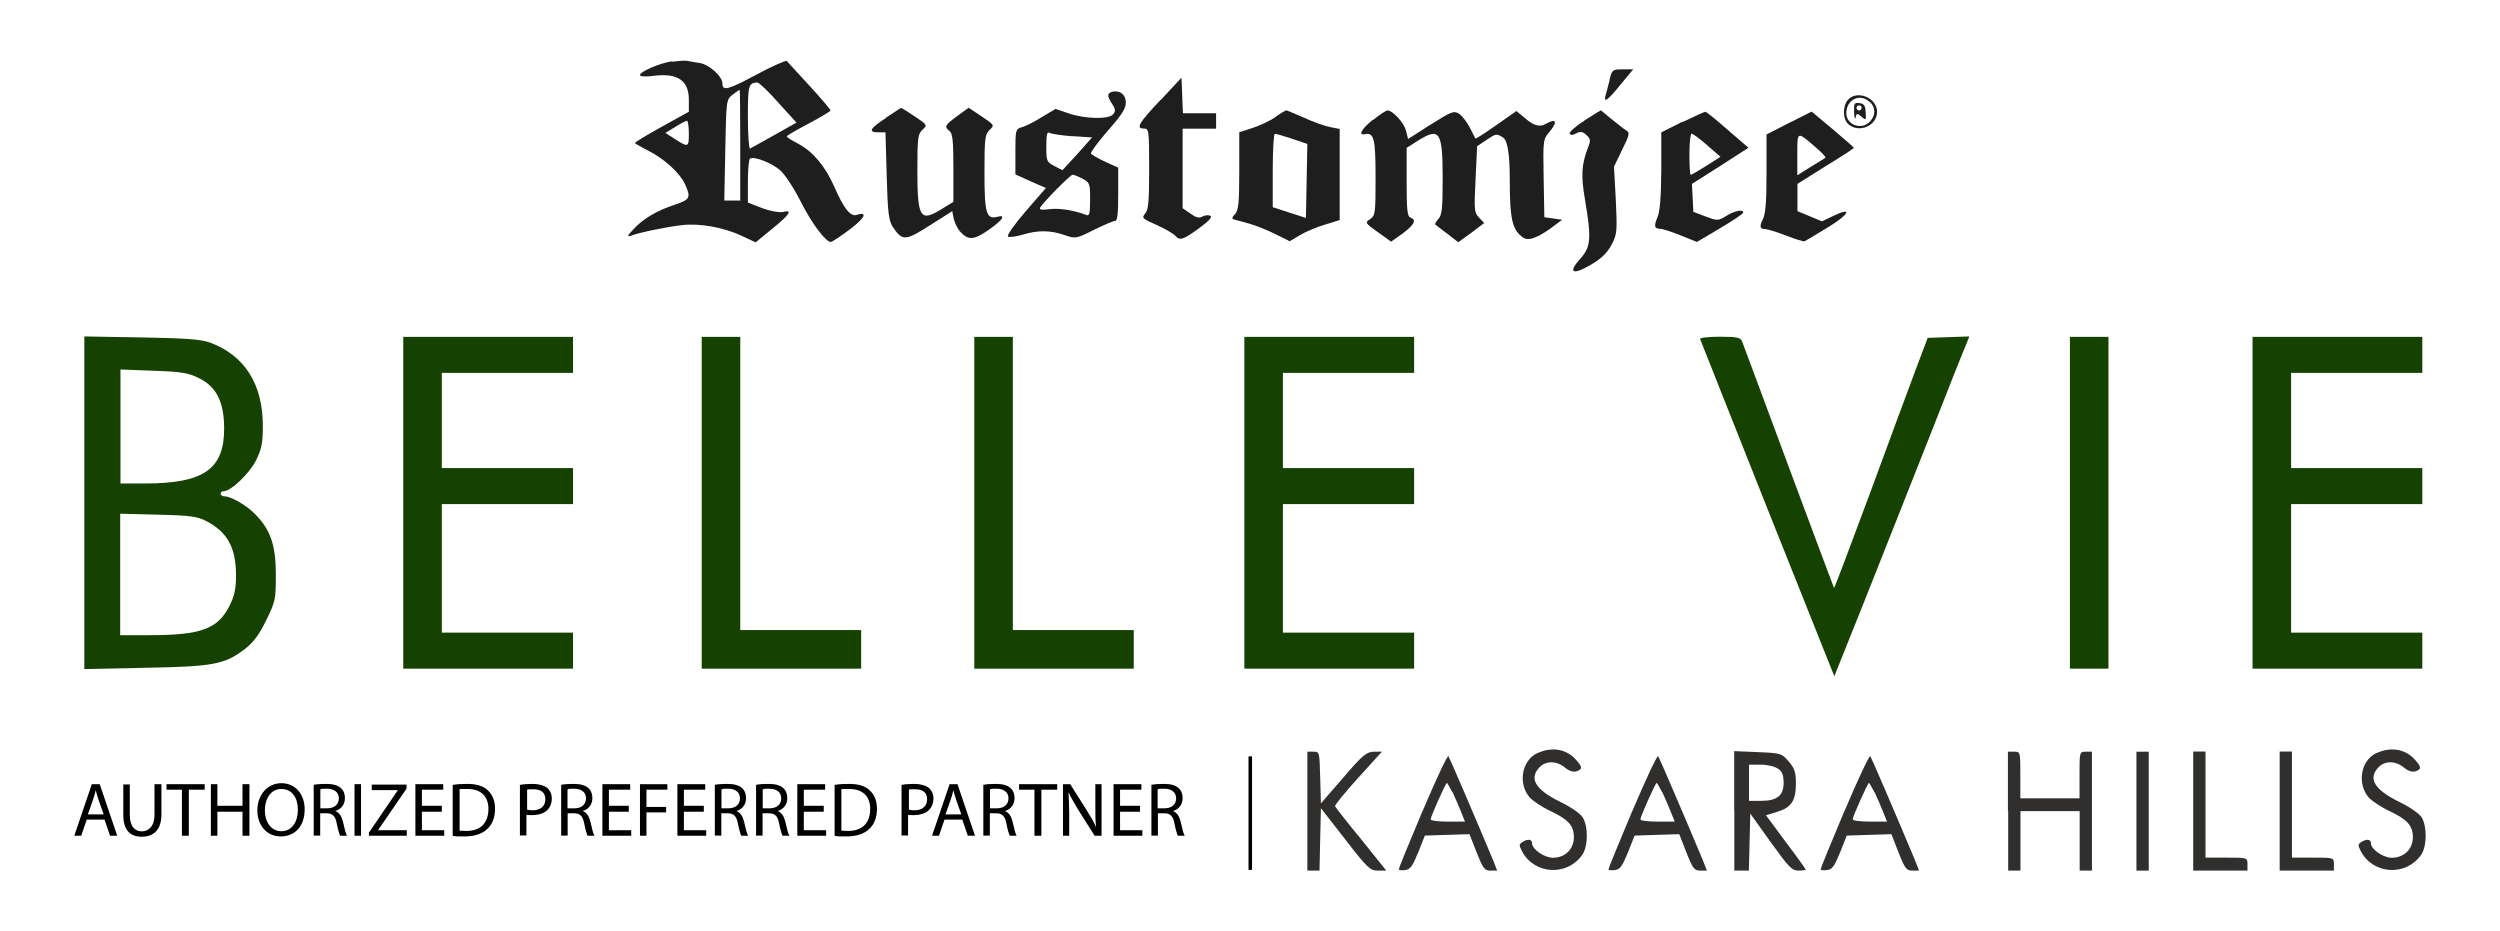
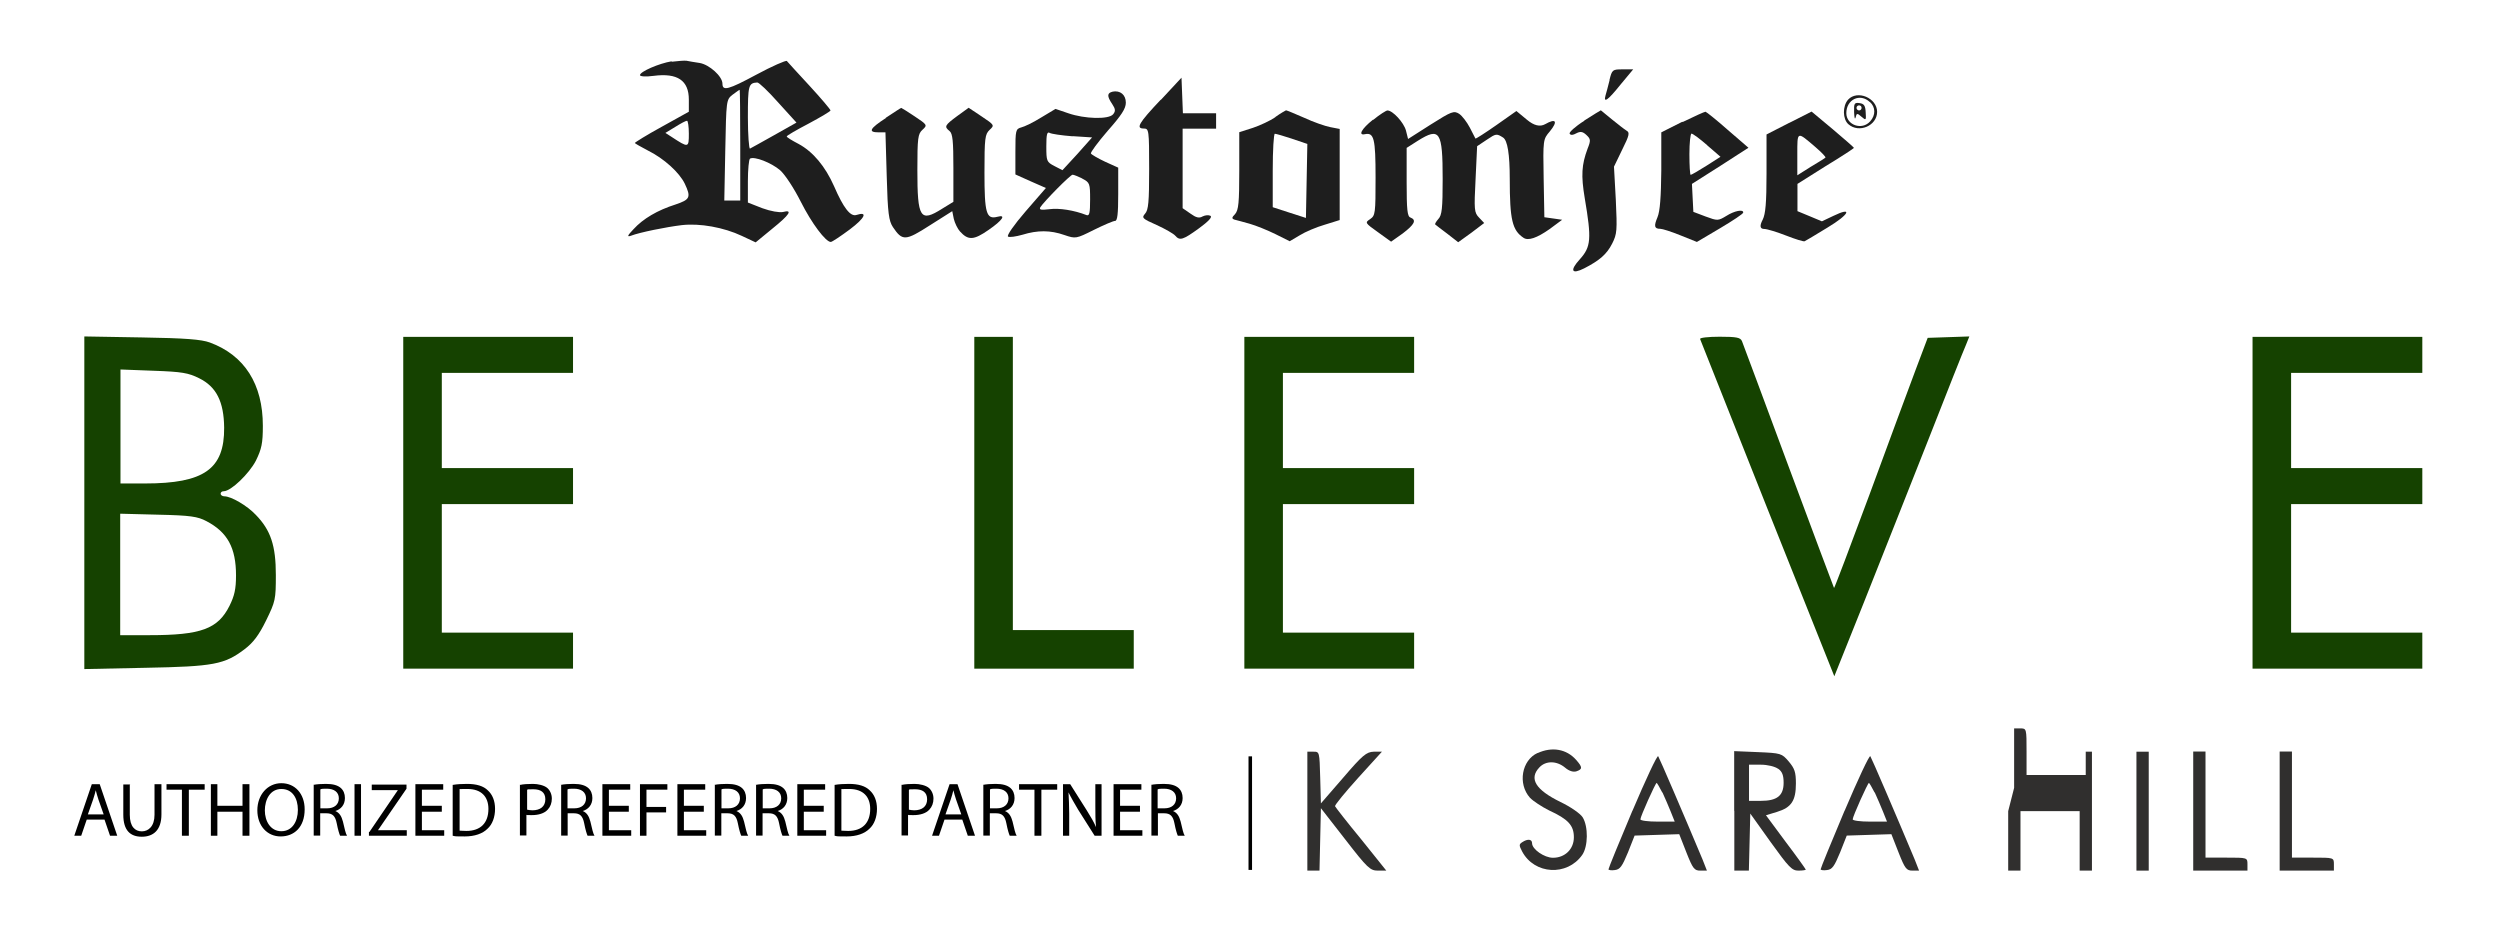
<svg xmlns="http://www.w3.org/2000/svg" id="Layer_1" viewBox="0 0 177 65.91">
  <defs>
    <style>
      .cls-1 {
        fill: #302f2e;
      }

      .cls-2 {
        fill: #1e1e1e;
      }

      .cls-3 {
        fill: none;
        stroke: #000;
        stroke-miterlimit: 10;
        stroke-width: .25px;
      }

      .cls-4 {
        fill: #154200;
      }
    </style>
  </defs>
  <g>
    <path class="cls-2" d="M47.55,4.34c-.89.15-2.24.73-2.24.98,0,.09.38.13.97.05,1.69-.22,2.49.33,2.49,1.68v.86l-1.91,1.06c-1.06.58-1.91,1.11-1.91,1.15s.42.27.91.53c1.17.58,2.24,1.57,2.62,2.35.46.97.38,1.13-.66,1.48-1.26.4-2.29,1-2.97,1.75-.44.46-.47.56-.18.46.62-.24,2.51-.62,3.59-.75,1.29-.15,2.99.16,4.26.76l.98.46,1.18-.97c1.24-1,1.47-1.37.75-1.18-.25.05-.86-.05-1.46-.27l-1.02-.4v-1.51c0-.82.07-1.55.15-1.6.31-.18,1.51.29,2.13.82.35.31.98,1.27,1.46,2.22.78,1.55,1.77,2.86,2.13,2.86.09,0,.69-.4,1.35-.89,1.09-.82,1.29-1.29.46-1.02-.42.13-.91-.49-1.58-2.04-.62-1.4-1.49-2.44-2.51-2.99-.46-.24-.84-.47-.84-.53s.69-.46,1.55-.91c.86-.46,1.55-.87,1.55-.93,0-.07-.67-.86-1.47-1.73-.82-.89-1.55-1.68-1.62-1.77-.05-.07-1.04.36-2.17.97-1.97,1.06-2.39,1.17-2.39.64s-.93-1.35-1.6-1.47c-.36-.05-.8-.13-.95-.16-.15-.02-.62.02-1.04.07ZM55.1,7.26l1.29,1.42-1.58.89c-.86.49-1.64.91-1.71.95-.07.04-.15-.97-.15-2.2,0-2.28.04-2.44.66-2.48.11-.02.78.62,1.49,1.42ZM52.41,10.28v3.92h-1.13l.07-3.57c.07-3.53.07-3.57.51-3.92.25-.18.47-.35.51-.35.02,0,.04,1.77.04,3.92ZM48.77,9.46c0,1.02-.02,1.02-1.24.22l-.42-.27.69-.42c.38-.24.75-.44.84-.44.07,0,.13.42.13.91Z" />
    <path class="cls-2" d="M113.96,5.67c-.11.44-.24.93-.29,1.09-.16.58.18.33,1.07-.78l.89-1.07h-.75c-.71,0-.75.02-.93.76Z" />
    <path class="cls-2" d="M82.18,7.06c-1.57,1.66-1.78,2.04-1.2,2.04.36,0,.38.09.38,2.86,0,2.33-.05,2.91-.29,3.17-.25.29-.2.35.82.8.6.27,1.2.62,1.31.75.33.38.55.31,1.68-.51.67-.49.97-.8.82-.89-.13-.07-.36-.05-.55.04-.25.15-.47.09-.87-.2l-.55-.38v-5.63h2.37v-1.09h-2.35l-.05-1.26-.05-1.26-1.46,1.57Z" />
    <path class="cls-2" d="M78.78,6.49c-.4.09-.42.31-.04.87.24.36.25.51.07.73-.31.38-2.02.33-3.17-.07l-.91-.31-1,.6c-.56.35-1.2.66-1.42.71-.4.11-.42.2-.42,1.73v1.6l1.09.49,1.07.47-1.44,1.66c-.82.95-1.35,1.71-1.24,1.78.09.07.56,0,1.02-.13,1.07-.33,1.97-.33,2.97.02.8.27.82.27,2.08-.36.71-.35,1.38-.64,1.51-.64.16,0,.22-.49.22-1.88v-1.89l-.93-.42c-.51-.24-.97-.51-1-.58-.05-.07.49-.8,1.18-1.6.98-1.11,1.29-1.58,1.29-2,0-.56-.4-.89-.95-.78ZM75.94,9.64l1.38.09-1.04,1.17-1.06,1.15-.56-.29c-.56-.29-.58-.35-.58-1.4,0-.84.05-1.06.24-.95.11.07.84.18,1.62.24ZM76.63,12.65c.53.27.55.35.55,1.47,0,.97-.05,1.18-.25,1.11-.89-.35-1.95-.51-2.62-.42-.6.07-.75.05-.66-.13.25-.4,2.13-2.31,2.29-2.31.09,0,.4.13.69.27Z" />
    <path class="cls-2" d="M130.84,7.06c-.4.46-.38,1.37.02,1.73.75.67,2.04.11,2.04-.87s-1.4-1.58-2.06-.86ZM132.39,7.22c.4.36.42.93.02,1.37-.58.66-1.69.27-1.69-.58,0-.97.97-1.44,1.67-.78Z" />
    <path class="cls-2" d="M131.27,7.95c.02.38.05.55.11.36.07-.31.11-.31.42-.04.31.27.33.25.29-.31-.02-.47-.11-.62-.44-.66-.36-.05-.4.02-.38.64ZM131.8,7.64c0,.09-.07.18-.18.18-.09,0-.18-.09-.18-.18,0-.11.09-.18.18-.18.11,0,.18.07.18.18Z" />
    <path class="cls-2" d="M62.73,8.35c-1.17.76-1.29,1.02-.53,1.02h.49l.09,3.1c.07,2.64.15,3.17.44,3.61.67,1,.89.98,2.62-.13l1.58-1,.11.55c.07.29.27.71.44.89.58.64.97.62,2.02-.11,1-.69,1.27-1.11.62-.93-.78.2-.91-.25-.91-3.13,0-2.46.04-2.71.36-3.02.36-.33.35-.35-.55-.95l-.93-.62-.8.58c-.89.66-.95.75-.55,1.07.22.18.27.71.27,2.62v2.39l-.8.49c-1.55.98-1.75.67-1.75-2.73,0-2.29.04-2.57.36-2.86.36-.33.35-.35-.55-.95-.49-.33-.93-.6-.95-.6-.04,0-.53.33-1.11.71Z" />
    <path class="cls-2" d="M90.29,8.3c-.35.24-1.07.58-1.58.75l-.97.31v2.73c0,2.26-.05,2.77-.29,3.06-.25.25-.25.33-.05.4.15.04.62.16,1.07.29.46.13,1.27.46,1.82.73l1.02.51.71-.42c.38-.24,1.18-.58,1.77-.75l1.06-.33v-6.45l-.67-.13c-.36-.07-1.2-.36-1.84-.66-.66-.29-1.24-.53-1.29-.53-.05.02-.4.22-.75.47ZM91.49,9.83l1.07.36-.05,2.62-.05,2.62-1.18-.38-1.17-.38v-2.6c0-1.44.07-2.6.15-2.6s.64.16,1.24.36Z" />
    <path class="cls-2" d="M97.2,8.48c-.8.64-1.07,1.13-.56,1.02.64-.13.75.31.75,3.06,0,2.55-.02,2.7-.38,2.95-.38.25-.38.27.55.93l.93.67.82-.58c.84-.64,1-.95.55-1.13-.22-.07-.27-.53-.27-2.51v-2.42l.8-.51c1.55-.97,1.75-.66,1.75,2.71,0,2.08-.05,2.57-.31,2.84-.16.18-.25.35-.22.38.04.04.42.33.86.66l.77.6.93-.67.91-.69-.36-.38c-.35-.36-.36-.55-.25-2.73l.11-2.33.69-.46c.65-.44.69-.44,1.15-.15q.47.31.47,2.93c0,2.9.18,3.64.98,4.17q.49.33,1.84-.62l.89-.66-.62-.09-.64-.09-.05-2.75c-.05-2.75-.04-2.77.44-3.33.58-.71.44-.95-.33-.51q-.55.31-1.29-.31l-.75-.62-1.42,1c-.8.56-1.46.98-1.48.95-.02-.04-.2-.38-.4-.78-.2-.38-.53-.82-.75-.97-.38-.24-.53-.18-2.02.76l-1.6,1.02-.15-.6c-.15-.56-.93-1.42-1.31-1.42-.09,0-.55.29-1,.66Z" />
    <path class="cls-2" d="M112.17,8.55c-.64.4-1.09.82-1.04.91.07.13.24.11.47-.02.29-.15.45-.13.71.11.31.29.33.38.09.98-.42,1.13-.47,1.89-.2,3.5.49,2.9.45,3.44-.35,4.33-.73.8-.58,1.09.31.64,1.09-.56,1.6-1,1.98-1.75.35-.69.36-.93.26-3.1l-.13-2.35.58-1.2c.51-1.02.55-1.22.31-1.35-.15-.09-.62-.46-1.04-.8-.42-.35-.78-.64-.78-.64-.02,0-.55.33-1.18.73Z" />
    <path class="cls-2" d="M119.11,8.62l-1.49.75v2.7c-.02,1.88-.09,2.88-.27,3.31-.27.64-.22.82.2.82.15,0,.78.2,1.42.46l1.17.47,1.64-.97c.89-.53,1.64-1.02,1.64-1.11.02-.25-.62-.13-1.2.24-.58.35-.62.35-1.46.04l-.87-.33-.05-.98-.05-1,2-1.27,2-1.29-1.46-1.26c-.8-.71-1.51-1.27-1.58-1.29-.07,0-.8.33-1.62.73ZM120.86,10.28l.95.82-1,.64c-.55.35-1.06.64-1.11.64s-.09-.66-.09-1.46.07-1.46.15-1.46c.09,0,.58.36,1.11.82Z" />
    <path class="cls-2" d="M126.67,8.7l-1.6.82v2.75c0,2.08-.07,2.88-.27,3.28q-.35.66.11.66c.2,0,.91.22,1.55.47.64.25,1.24.44,1.31.4s.8-.46,1.62-.97c1.55-.93,1.82-1.51.4-.82l-.8.38-.86-.36-.87-.36v-1.93l2-1.26c1.11-.67,2-1.26,2-1.29s-.67-.62-1.49-1.31l-1.51-1.26-1.58.8ZM128.53,10.41c.44.38.76.71.71.75-.04.04-.29.2-.56.36-.29.16-.71.44-.97.6l-.46.29v-1.47c0-1.68-.04-1.66,1.28-.53Z" />
  </g>
  <g>
    <path class="cls-4" d="M5.97,35.59v11.78l4.33-.09c4.84-.09,5.59-.24,7.01-1.31.62-.47,1.02-1,1.53-2.04.66-1.35.69-1.48.69-3.22,0-2.08-.36-3.17-1.42-4.26-.62-.66-1.75-1.31-2.22-1.31-.15,0-.27-.09-.27-.18,0-.11.09-.18.22-.18.51,0,1.8-1.24,2.28-2.17.4-.82.49-1.22.49-2.46,0-2.95-1.29-4.99-3.75-5.9-.6-.22-1.73-.31-4.83-.36l-4.06-.07v11.78ZM14.1,26.78c1.22.6,1.75,1.66,1.77,3.5.02,2.93-1.42,3.95-5.61,3.95h-1.73v-8.07l2.35.09c2,.07,2.46.15,3.22.53ZM14.62,36.9c1.49.78,2.09,1.89,2.09,3.84,0,.97-.11,1.44-.46,2.15-.82,1.64-2.02,2.08-5.66,2.08h-2.08v-8.6l2.7.07c2.28.05,2.79.13,3.41.46Z" />
    <path class="cls-4" d="M28.55,35.59v11.75h12.02v-2.55h-9.29v-9.1h9.29v-2.55h-9.29v-6.74h9.29v-2.55h-12.02v11.75Z" />
-     <path class="cls-4" d="M49.68,35.59v11.75h11.29v-2.73h-8.56v-20.76h-2.73v11.75Z" />
    <path class="cls-4" d="M68.98,35.59v11.75h11.29v-2.73h-8.56v-20.76h-2.73v11.75Z" />
    <path class="cls-4" d="M88.1,35.59v11.75h12.02v-2.55h-9.29v-9.1h9.29v-2.55h-9.29v-6.74h9.29v-2.55h-12.02v11.75Z" />
    <path class="cls-4" d="M120.37,24.01c.04.09,2.19,5.5,4.77,12.02l4.73,11.85,2.13-5.32c1.17-2.93,3.2-8.09,4.53-11.44,1.31-3.35,2.51-6.37,2.66-6.7l.24-.6-1.47.05-1.48.05-.86,2.28c-.47,1.26-1.95,5.24-3.28,8.87-1.35,3.64-2.46,6.57-2.49,6.56-.02-.04-1.48-3.92-3.22-8.61-1.75-4.7-3.22-8.69-3.3-8.87-.11-.25-.36-.31-1.58-.31-.8,0-1.42.07-1.38.16Z" />
-     <path class="cls-4" d="M146.55,35.59v11.75h2.73v-23.49h-2.73v11.75Z" />
    <path class="cls-4" d="M159.48,35.59v11.75h12.02v-2.55h-9.29v-9.1h9.29v-2.55h-9.29v-6.74h9.29v-2.55h-12.02v11.75Z" />
  </g>
  <g>
    <path class="cls-1" d="M108.86,53.31c-1.12.51-1.42,2.18-.54,3.17.23.24.84.64,1.36.9,1.35.62,1.75,1.06,1.75,1.9s-.63,1.45-1.48,1.45c-.61,0-1.48-.6-1.48-1.03,0-.29-.31-.33-.7-.07-.23.15-.23.22,0,.66.87,1.63,3.18,1.76,4.25.24.42-.6.44-2.01.03-2.67-.17-.26-.84-.73-1.57-1.08-1.76-.86-2.25-1.65-1.49-2.45.45-.48,1.22-.48,1.82.02.28.24.58.33.8.26.44-.15.44-.29-.02-.81-.68-.77-1.71-.95-2.73-.48Z" />
-     <path class="cls-1" d="M168.26,53.31c-1.12.51-1.41,2.18-.54,3.17.23.24.84.64,1.36.9,1.34.62,1.75,1.06,1.75,1.9s-.63,1.45-1.49,1.45c-.61,0-1.48-.6-1.48-1.03,0-.29-.31-.33-.7-.07-.23.15-.23.22,0,.66.87,1.63,3.18,1.76,4.25.24.42-.6.44-2.01.04-2.67-.18-.26-.84-.73-1.57-1.08-1.76-.86-2.25-1.65-1.49-2.45.45-.48,1.22-.48,1.82.02.28.24.58.33.8.26.44-.15.44-.29-.02-.81-.68-.77-1.71-.95-2.73-.48Z" />
    <path class="cls-1" d="M92.56,57.43v4.21h.86l.05-2.2.05-2.22,1.73,2.22c1.57,2.03,1.76,2.2,2.31,2.2h.59l-1.78-2.22c-1-1.21-1.82-2.27-1.85-2.34-.02-.09.72-.99,1.64-2.01l1.68-1.85h-.58c-.52.02-.79.24-2.17,1.85l-1.57,1.81-.05-1.83c-.05-1.81-.05-1.83-.47-1.83h-.44v4.21Z" />
    <path class="cls-1" d="M122.79,57.41v4.23h1.03l.05-2.01.05-2.03,1.45,2.03c1.28,1.78,1.5,2.01,1.96,2.01.3,0,.52-.04.52-.07s-.63-.92-1.42-1.96l-1.4-1.89.79-.24c1.01-.31,1.33-.79,1.33-2.01,0-.81-.09-1.06-.51-1.56-.49-.57-.54-.59-2.18-.66l-1.68-.07v4.23ZM125.9,54.43c.28.2.38.46.38.99,0,.92-.47,1.28-1.61,1.28h-.84v-2.56h.84c.47,0,1,.13,1.22.29Z" />
-     <path class="cls-1" d="M142.18,57.43v4.21h.87v-4.21h4.19v4.21h.87v-8.42h-.44c-.44,0-.44.02-.44,1.65v1.65h-4.19v-1.65c0-1.63,0-1.65-.44-1.65h-.44v4.21Z" />
+     <path class="cls-1" d="M142.18,57.43v4.21h.87v-4.21h4.19v4.21h.87v-8.42h-.44v1.65h-4.19v-1.65c0-1.63,0-1.65-.44-1.65h-.44v4.21Z" />
    <path class="cls-1" d="M151.26,57.43v4.21h.87v-8.42h-.87v4.21Z" />
    <path class="cls-1" d="M155.28,57.43v4.21h3.84v-.46c0-.46-.02-.46-1.48-.46h-1.49v-7.51h-.87v4.21Z" />
    <path class="cls-1" d="M161.4,57.43v4.21h3.84v-.46c0-.46-.02-.46-1.49-.46h-1.48v-7.51h-.87v4.21Z" />
-     <path class="cls-1" d="M100.72,57.41c-.93,2.2-1.69,4.07-1.69,4.14,0,.05.21.09.45.05.37-.04.52-.26.93-1.25l.47-1.19,1.57-.05,1.59-.05.51,1.3c.45,1.14.56,1.28.98,1.28h.47l-.31-.79c-1.31-3.13-3.06-7.2-3.14-7.31-.07-.09-.89,1.67-1.82,3.86ZM102.85,56.1c.17.38.45,1.01.59,1.37l.28.7h-1.22c-.66,0-1.21-.07-1.21-.16,0-.2,1.07-2.58,1.15-2.58.03,0,.21.31.4.68Z" />
    <path class="cls-1" d="M115.57,57.41c-.93,2.2-1.69,4.07-1.69,4.14,0,.05.21.09.45.05.37-.04.52-.26.93-1.25l.47-1.19,1.57-.05,1.59-.05.51,1.3c.45,1.14.56,1.28.98,1.28h.47l-.31-.79c-1.31-3.13-3.06-7.2-3.14-7.31-.07-.09-.89,1.67-1.82,3.86ZM117.7,56.1c.17.38.45,1.01.59,1.37l.28.7h-1.22c-.66,0-1.21-.07-1.21-.16,0-.2,1.07-2.58,1.15-2.58.03,0,.21.31.4.68Z" />
    <path class="cls-1" d="M130.59,57.41c-.93,2.2-1.69,4.07-1.69,4.14,0,.05.21.09.45.05.37-.04.52-.26.93-1.25l.47-1.19,1.57-.05,1.59-.05.51,1.3c.45,1.14.56,1.28.98,1.28h.47l-.31-.79c-1.31-3.13-3.06-7.2-3.14-7.31-.07-.09-.89,1.67-1.82,3.86ZM132.73,56.1c.17.38.45,1.01.59,1.37l.28.7h-1.22c-.66,0-1.21-.07-1.21-.16,0-.2,1.07-2.58,1.15-2.58.03,0,.21.31.4.68Z" />
  </g>
  <g>
    <path d="M6.14,58.03l-.39,1.14h-.49l1.24-3.65h.56l1.24,3.65h-.51l-.39-1.14h-1.29.02ZM7.34,57.66l-.37-1.05c-.07-.24-.15-.46-.19-.66h0c-.05.22-.12.44-.19.66l-.37,1.05h1.12Z" />
    <path d="M9.19,55.52v2.17c0,.83.37,1.17.85,1.17s.9-.37.9-1.17v-2.17h.49v2.14c0,1.12-.58,1.58-1.39,1.58s-1.31-.44-1.31-1.56v-2.14h.49l-.02-.02Z" />
    <path d="M12.91,55.91h-1.12v-.39h2.7v.39h-1.12v3.26h-.49v-3.26h.02Z" />
    <path d="M15.39,55.52v1.53h1.78v-1.53h.49v3.65h-.49v-1.7h-1.78v1.7h-.46v-3.65h.46Z" />
    <path d="M21.57,57.3c0,1.27-.75,1.92-1.7,1.92s-1.65-.75-1.65-1.85.73-1.92,1.7-1.92,1.65.75,1.65,1.85ZM18.75,57.37c0,.78.41,1.48,1.17,1.48s1.17-.68,1.17-1.51-.39-1.48-1.17-1.48-1.17.73-1.17,1.53v-.02Z" />
    <path d="M22.18,55.57c.24-.05.58-.07.9-.07.51,0,.83.1,1.05.29.19.17.29.41.29.71,0,.49-.29.8-.68.92h0c.29.12.44.37.54.75.12.51.19.85.29,1h-.49c-.05-.1-.15-.41-.24-.88-.1-.51-.29-.71-.73-.71h-.44v1.58h-.46v-3.6h-.02ZM22.67,57.23h.49c.51,0,.83-.27.83-.71s-.34-.68-.85-.68c-.22,0-.39,0-.46.05v1.34Z" />
    <path d="M25.56,55.52v3.65h-.46v-3.65h.46Z" />
    <path d="M26.15,58.91l2.02-2.97h-1.85v-.39h2.46v.29l-2.02,2.94h2.04v.39h-2.68v-.27h.02Z" />
    <path d="M31.28,57.47h-1.41v1.31h1.58v.39h-2.04v-3.65h1.97v.39h-1.51v1.14h1.41v.41Z" />
    <path d="M32.06,55.57c.29-.05.63-.07,1-.07.68,0,1.17.15,1.48.46.32.29.51.73.51,1.31s-.19,1.1-.54,1.41c-.34.34-.9.54-1.61.54s-.61,0-.85-.05v-3.6h0ZM32.53,58.81c.12,0,.29.02.49.02,1,0,1.56-.56,1.56-1.56,0-.85-.49-1.41-1.48-1.41s-.44,0-.56.05v2.9Z" />
    <path d="M36.83,55.57c.22-.05.54-.07.9-.07s.8.1,1.02.29c.19.17.32.44.32.75s-.1.58-.29.78c-.24.27-.66.39-1.12.39s-.27,0-.39-.02v1.46h-.46v-3.6l.02.02ZM37.3,57.32c.1.02.24.05.39.05.56,0,.92-.27.92-.78s-.34-.71-.85-.71-.37,0-.44.05v1.41l-.02-.02Z" />
    <path d="M39.7,55.57c.24-.05.58-.07.9-.07.51,0,.83.1,1.05.29.19.17.29.41.29.71,0,.49-.29.8-.68.92h0c.29.12.44.37.54.75.12.51.19.85.29,1h-.49c-.05-.1-.15-.41-.24-.88-.1-.51-.29-.71-.73-.71h-.44v1.58h-.46v-3.6h-.02ZM40.17,57.23h.49c.51,0,.83-.27.83-.71s-.34-.68-.85-.68c-.22,0-.39,0-.46.05v1.34Z" />
    <path d="M44.52,57.47h-1.41v1.31h1.58v.39h-2.04v-3.65h1.97v.39h-1.51v1.14h1.41v.41Z" />
    <path d="M45.28,55.52h1.97v.39h-1.48v1.22h1.39v.39h-1.39v1.65h-.46v-3.65h-.02Z" />
    <path d="M49.83,57.47h-1.41v1.31h1.58v.39h-2.04v-3.65h1.97v.39h-1.51v1.14h1.41v.41Z" />
    <path d="M50.58,55.57c.24-.05.58-.07.9-.07.51,0,.83.1,1.05.29.19.17.29.41.29.71,0,.49-.29.8-.68.92h0c.29.12.44.37.54.75.12.51.19.85.29,1h-.49c-.05-.1-.15-.41-.24-.88-.1-.51-.29-.71-.73-.71h-.44v1.58h-.46v-3.6h-.02ZM51.07,57.23h.49c.51,0,.83-.27.83-.71s-.34-.68-.85-.68c-.22,0-.39,0-.46.05v1.34Z" />
    <path d="M53.5,55.57c.24-.05.58-.07.9-.07.51,0,.83.1,1.05.29.19.17.29.41.29.71,0,.49-.29.8-.68.92h0c.29.12.44.37.54.75.12.51.19.85.29,1h-.49c-.05-.1-.15-.41-.24-.88-.1-.51-.29-.71-.73-.71h-.44v1.58h-.46v-3.6h-.02ZM53.99,57.23h.49c.51,0,.83-.27.83-.71s-.34-.68-.85-.68c-.22,0-.39,0-.46.05v1.34Z" />
    <path d="M58.32,57.47h-1.41v1.31h1.58v.39h-2.04v-3.65h1.97v.39h-1.51v1.14h1.41v.41Z" />
    <path d="M59.1,55.57c.29-.05.63-.07,1-.07.68,0,1.17.15,1.48.46.32.29.51.73.51,1.31s-.19,1.1-.54,1.41c-.34.34-.9.54-1.61.54s-.61,0-.85-.05v-3.6h0ZM59.56,58.81c.12,0,.29.02.49.02,1,0,1.56-.56,1.56-1.56,0-.85-.49-1.41-1.48-1.41s-.44,0-.56.05v2.9Z" />
    <path d="M63.85,55.57c.22-.05.54-.07.9-.07s.8.1,1.02.29c.19.17.32.44.32.75s-.1.58-.29.78c-.24.27-.66.39-1.12.39s-.27,0-.39-.02v1.46h-.46v-3.6l.02.02ZM64.33,57.32c.1.02.24.05.39.05.56,0,.92-.27.92-.78s-.34-.71-.85-.71-.37,0-.44.05v1.41l-.02-.02Z" />
    <path d="M66.87,58.03l-.39,1.14h-.49l1.24-3.65h.56l1.24,3.65h-.51l-.39-1.14h-1.29.02ZM68.06,57.66l-.37-1.05c-.07-.24-.15-.46-.19-.66h0c-.05.22-.12.44-.19.66l-.37,1.05h1.12Z" />
    <path d="M69.59,55.57c.24-.05.58-.07.9-.07.51,0,.83.1,1.05.29.19.17.29.41.29.71,0,.49-.29.8-.68.92h0c.29.12.44.37.54.75.12.51.19.85.29,1h-.49c-.05-.1-.15-.41-.24-.88-.1-.51-.29-.71-.73-.71h-.44v1.58h-.46v-3.6h-.02ZM70.08,57.23h.49c.51,0,.83-.27.83-.71s-.34-.68-.85-.68c-.22,0-.39,0-.46.05v1.34Z" />
    <path d="M73.27,55.91h-1.12v-.39h2.7v.39h-1.12v3.26h-.49v-3.26h.02Z" />
    <path d="M75.26,59.17v-3.65h.51l1.17,1.85c.27.44.49.8.66,1.19h0c-.05-.49-.05-.95-.05-1.51v-1.53h.44v3.65h-.49l-1.17-1.85c-.24-.41-.49-.83-.68-1.22h0c.02.46.05.9.05,1.51v1.56h-.44Z" />
    <path d="M80.71,57.47h-1.41v1.31h1.58v.39h-2.04v-3.65h1.97v.39h-1.51v1.14h1.41v.41Z" />
    <path d="M81.49,55.57c.24-.05.58-.07.9-.07.51,0,.83.1,1.05.29.19.17.29.41.29.71,0,.49-.29.8-.68.92h0c.29.12.44.37.54.75.12.51.19.85.29,1h-.49c-.05-.1-.15-.41-.24-.88-.1-.51-.29-.71-.73-.71h-.44v1.58h-.46v-3.6h-.02ZM81.95,57.23h.49c.51,0,.83-.27.83-.71s-.34-.68-.85-.68c-.22,0-.39,0-.46.05v1.34Z" />
  </g>
  <line class="cls-3" x1="88.52" y1="53.55" x2="88.52" y2="61.59" />
</svg>